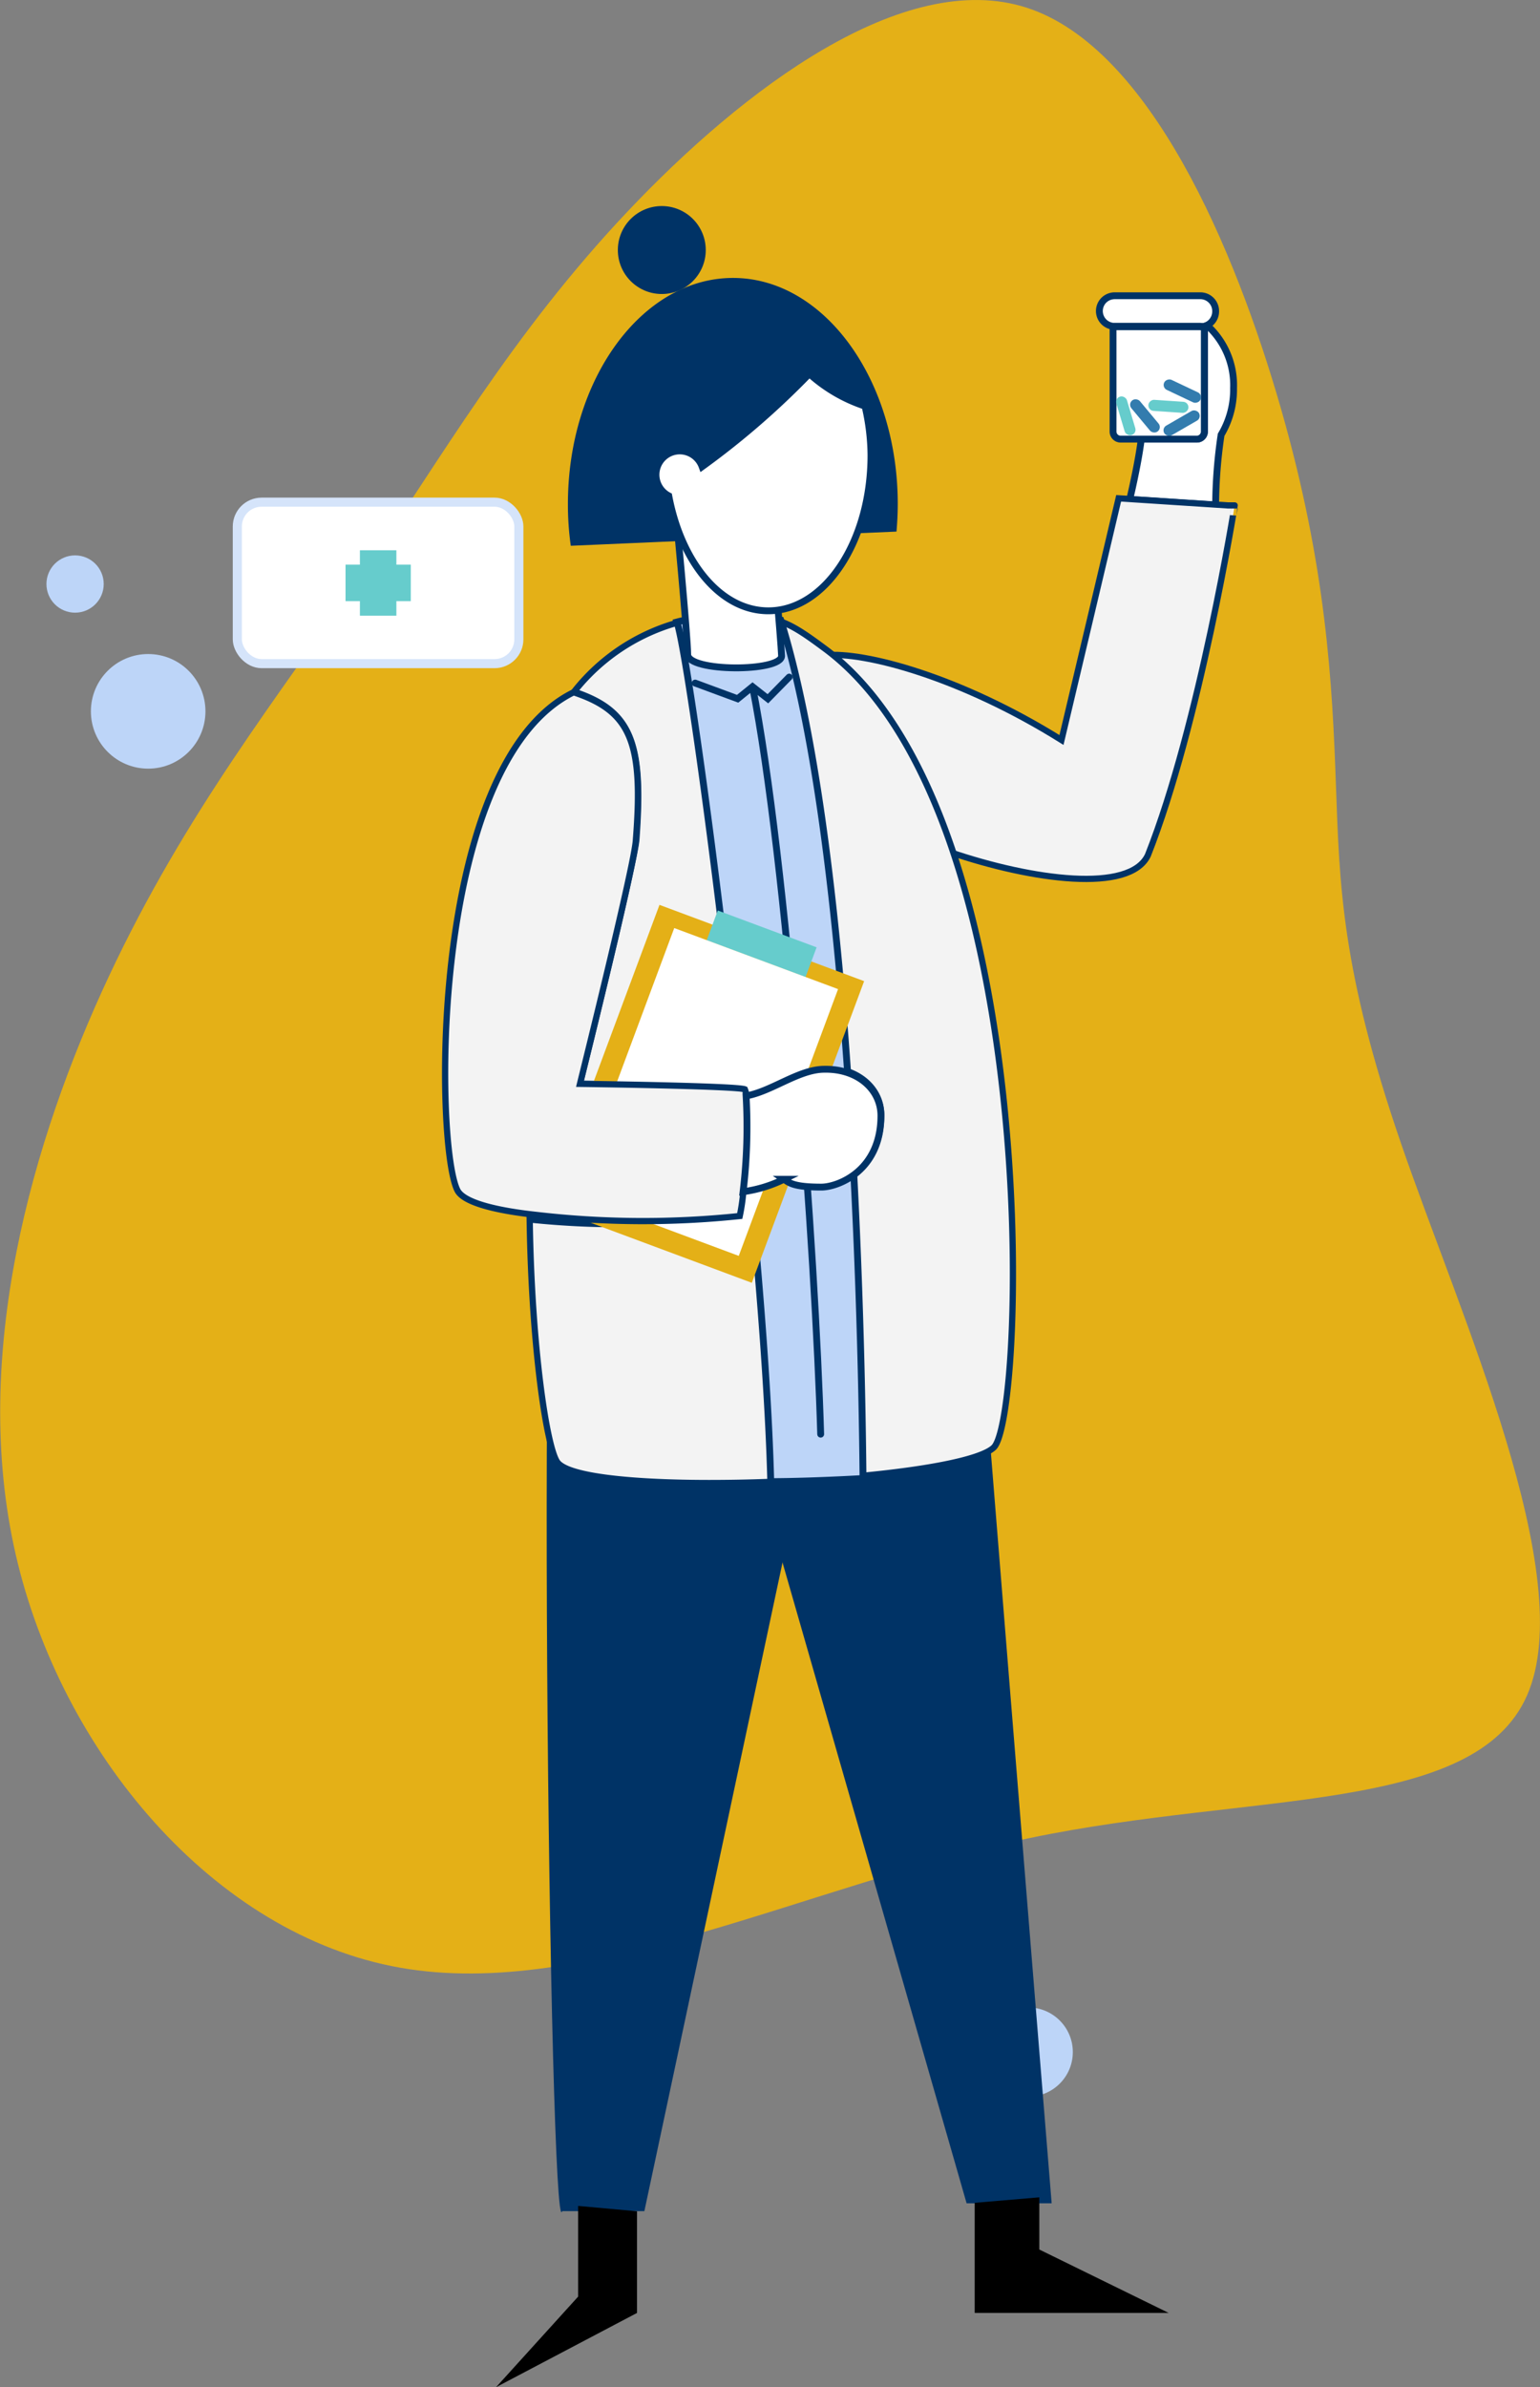
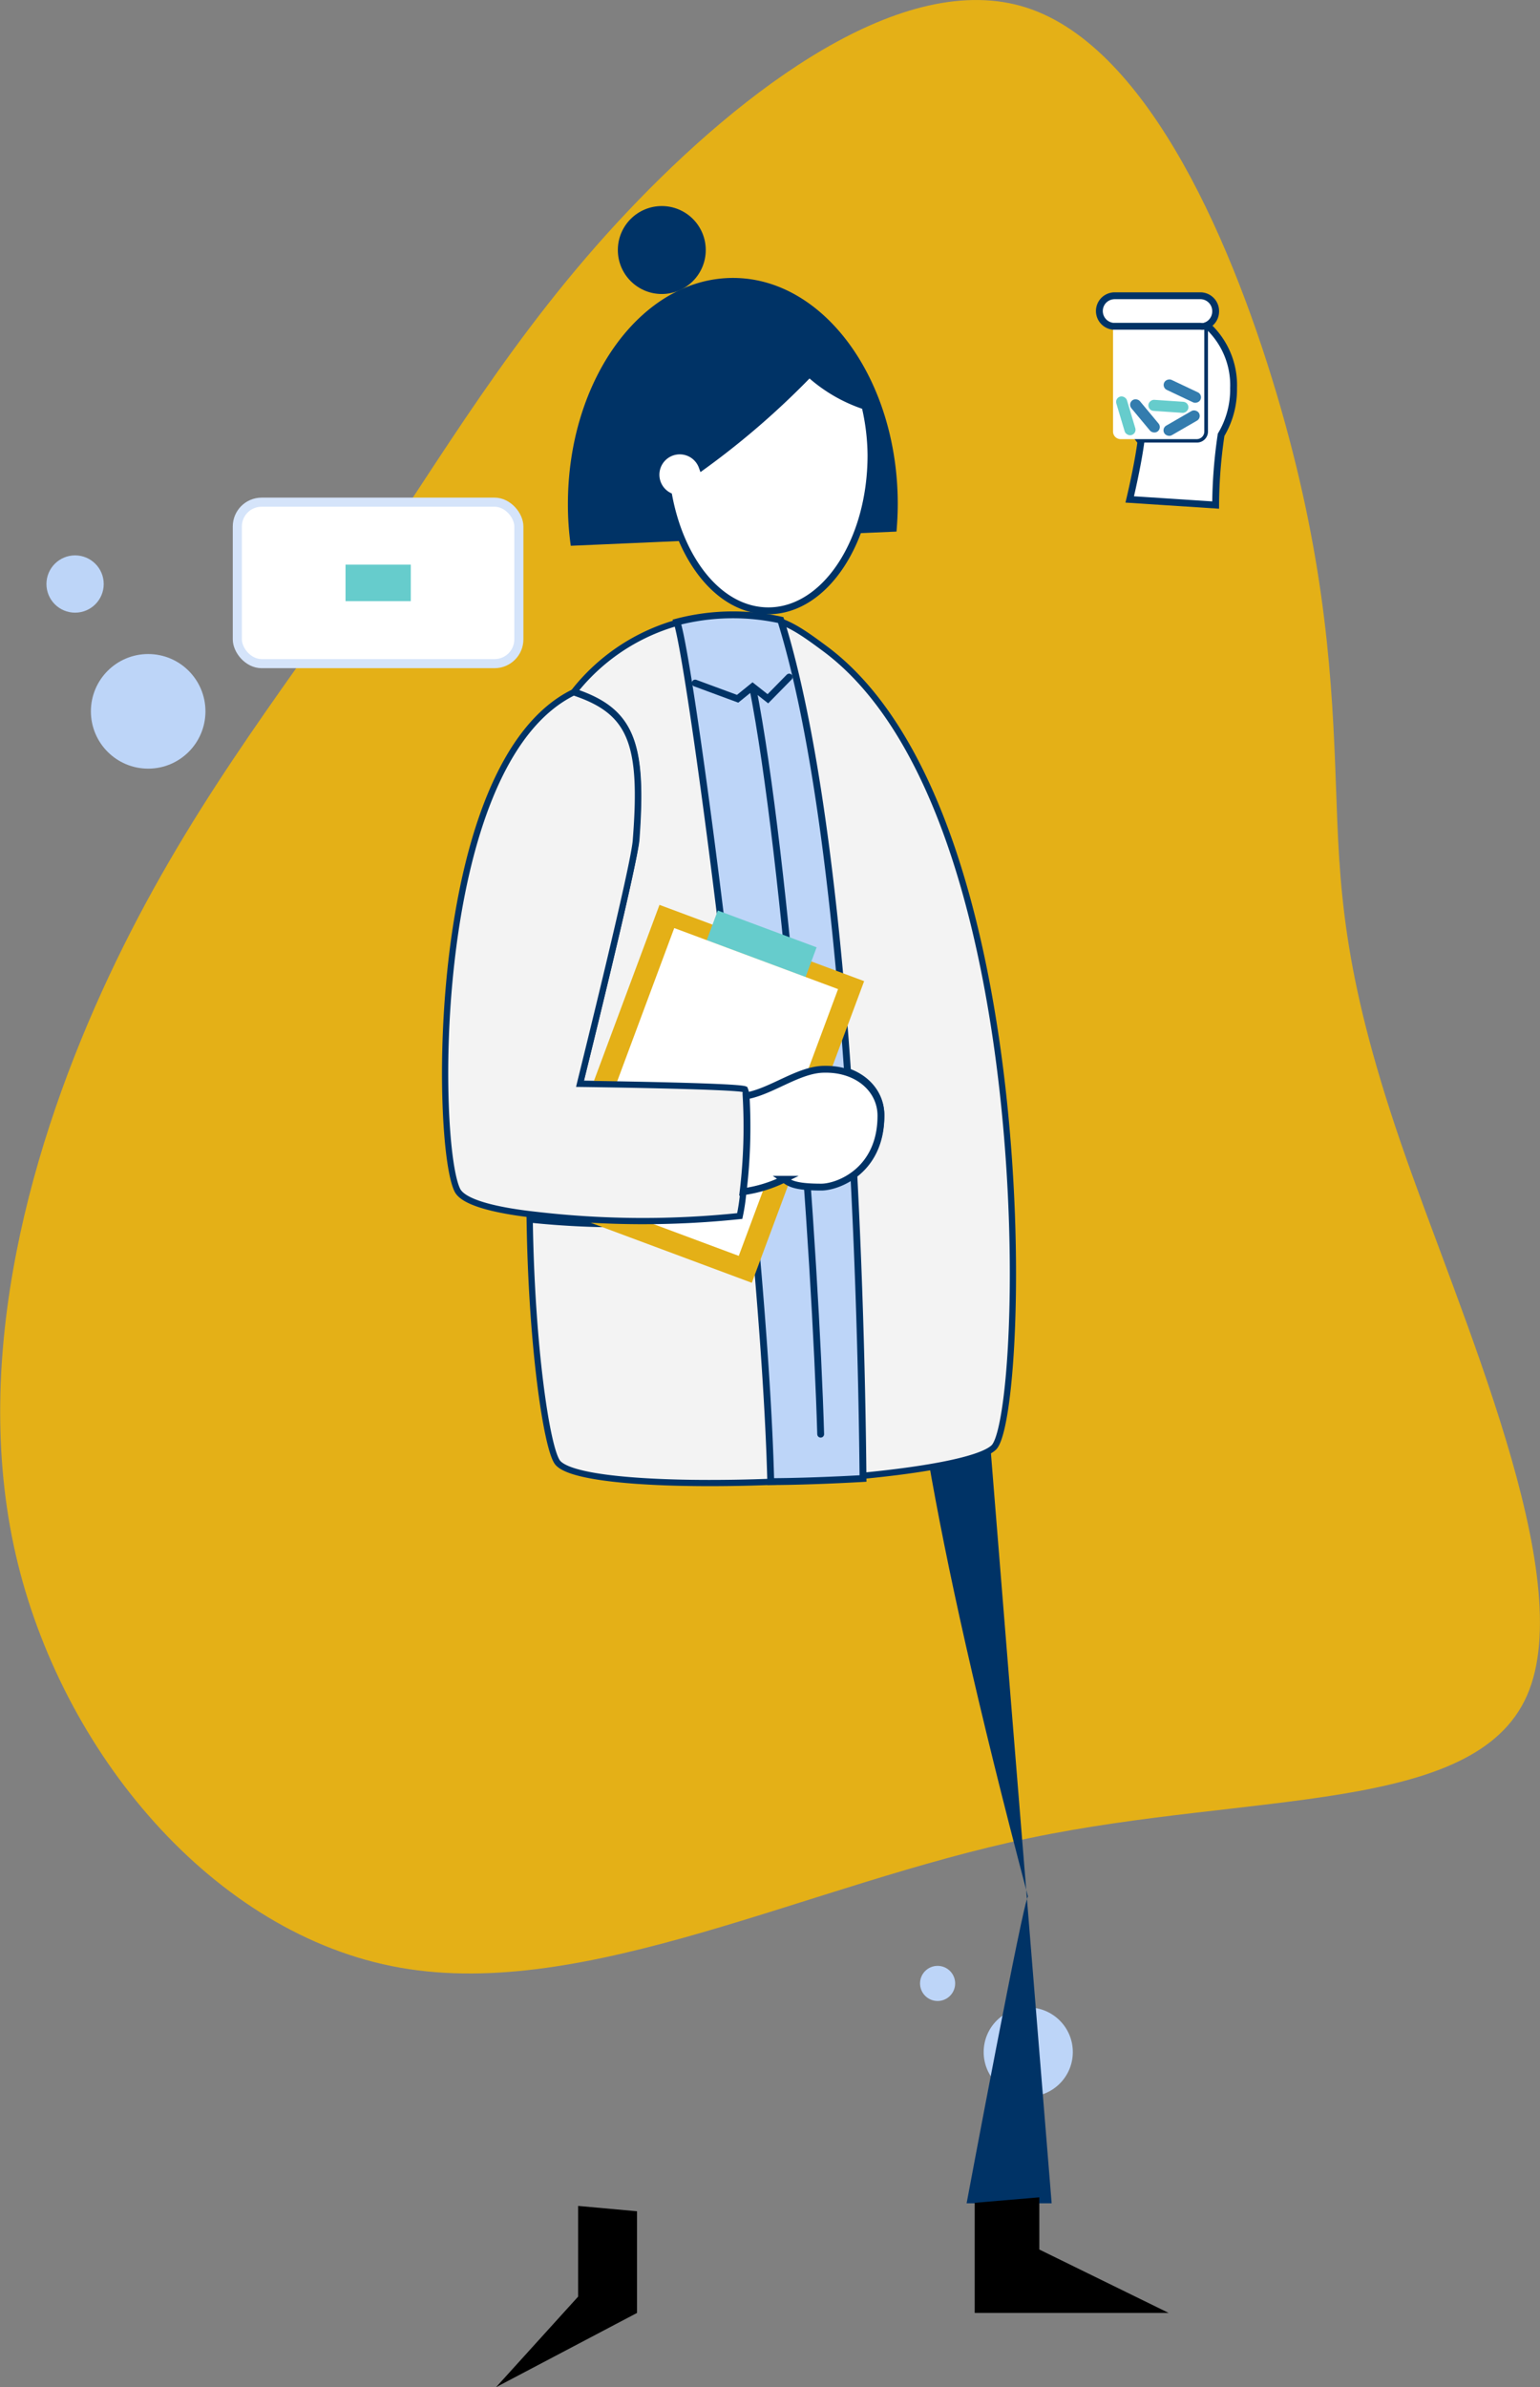
<svg xmlns="http://www.w3.org/2000/svg" viewBox="0 0 123.68 191.62">
  <rect x="0" y="0" width="123.68" height="191.62" fill="#808080" stroke="none" />
  <defs>
    <style>.cls-1{fill:#e4b017;}.cls-2,.cls-8{fill:#bdd5f8;}.cls-3{fill:#036;}.cls-11,.cls-4,.cls-5{fill:#fff;}.cls-4,.cls-6,.cls-7,.cls-8{stroke:#036;}.cls-4,.cls-6,.cls-8{stroke-linecap:round;stroke-width:0.55px;}.cls-11,.cls-12,.cls-4,.cls-6,.cls-7,.cls-8{stroke-miterlimit:10;}.cls-12,.cls-6{fill:none;}.cls-7{fill:#f3f3f3;stroke-width:0.5px;}.cls-9{fill:#6cc;}.cls-10{fill:#337cae;}.cls-11{stroke:#d5e4fa;stroke-width:0.73px;}.cls-12{stroke:#6cc;stroke-width:2.93px;}</style>
  </defs>
  <title>zPharma</title>
  <g id="Layer_2" data-name="Layer 2">
    <g id="Layer_1-2" data-name="Layer 1">
      <path class="cls-1" d="M28.91,46.32C35.47,36.73,41.1,26.82,50.38,17S72.56-2.58,82.46.62,99.2,20,102.87,32.78,107,54.92,107.29,63s.44,14.84,5.21,28.73,14.33,34.81,10.14,44.36-22.06,7.73-39.89,11.44-35.6,13.06-50.6,10.42S4.88,140.63,1.25,124.73s1.3-33.15,7.5-46.37S22.4,55.87,28.91,46.32Z" />
      <circle class="cls-2" cx="82.58" cy="164.72" r="3.58" />
      <circle class="cls-2" cx="75.3" cy="159.21" r="1.41" />
      <circle class="cls-2" cx="11.9" cy="57.1" r="4.6" />
      <circle class="cls-2" cx="6.03" cy="46.88" r="2.3" />
-       <path class="cls-3" d="M45.15,82.88c-2.21,6.73-1,97.87,0,94.61h6.6l18.4-86.34C63,89.78,51.34,85.48,45.15,82.88Z" />
-       <path class="cls-3" d="M77.63,91.86c.14,2.83,6.83,85,6.83,85H77.63L59.89,115.14s4.62-24.68,4.93-24.62C66.33,90.92,74.69,92.39,77.63,91.86Z" />
+       <path class="cls-3" d="M77.63,91.86c.14,2.83,6.83,85,6.83,85H77.63s4.62-24.68,4.93-24.62C66.33,90.92,74.69,92.39,77.63,91.86Z" />
      <polyline points="51.16 177.5 51.16 185.66 39.84 191.62 46.43 184.35 46.43 177.07" />
      <polyline points="78.28 176.82 78.28 185.66 93.86 185.66 83.47 180.57 83.47 176.38" />
      <path class="cls-4" d="M99.07,31.15a7.08,7.08,0,0,1-1,3.75,39.65,39.65,0,0,0-.44,5.64l-6.9-.45c.3-1.27.7-3.15.9-4.63l-.16-.21h4.66a.61.61,0,0,0,.61-.61V26.2l.21-.08A6.47,6.47,0,0,1,99.07,31.15Z" />
      <path class="cls-5" d="M96.72,26.28v8.36a.61.61,0,0,1-.61.61H90a.61.61,0,0,1-.61-.61V26.23h7a1.17,1.17,0,0,0,.32,0Z" />
      <path class="cls-5" d="M97.63,25a1.23,1.23,0,0,1-.36.87,1.16,1.16,0,0,1-.34.24l-.21.08a1.17,1.17,0,0,1-.32,0h-7a1.23,1.23,0,0,1-.75-2.09,1.25,1.25,0,0,1,.87-.36H96.4A1.23,1.23,0,0,1,97.63,25Z" />
-       <path class="cls-6" d="M96.72,26.28v8.36a.61.61,0,0,1-.61.61H90a.61.61,0,0,1-.61-.61V26.23h7a1.17,1.17,0,0,0,.32,0Z" />
-       <path class="cls-7" d="M92.19,68.65c-1.45,3.07-9.29,2-15.87-.24C74,61.71,70.76,56,66.25,52.6c3.16-.32,10.9,1.74,19,6.8C85.78,57.2,89.84,40,89.84,40l1.87.12,6.9.45.55,0S96.36,58.12,92.19,68.65Z" />
      <path class="cls-7" d="M79.8,116.2c-3,2.78-32.49,4.12-35,1.22-.86-1-2.11-9.17-2.26-19.53a68.65,68.65,0,0,0,16.87-.31,15.74,15.74,0,0,0,.29-2,10.76,10.76,0,0,0,3.28-1c.41.29.77.63,3,.63,1.32,0,4.79-1.29,4.79-5.73,0-2.11-1.87-3.78-4.52-3.78-2,0-4.23,1.78-6.29,2.14a1.72,1.72,0,0,0-.12-.5C59.1,87.14,46.58,87,46.58,87c.32-1.3,4.39-17.76,4.53-19.64.57-7.77-.41-10.31-5-11.84a16.08,16.08,0,0,1,12.21-6.13c4-.13,5.09.57,8,2.73,4.51,3.38,7.77,9.12,10.07,15.81C83,87.2,81.73,114.43,79.8,116.2Z" />
      <path class="cls-8" d="M62.7,49.77a17.84,17.84,0,0,0-8.33.16c1.21,3.63,7,47.95,7.53,69,2,0,5-.11,7.41-.25C69.16,102.6,68.1,67.09,62.7,49.77Z" />
      <path class="cls-8" d="M60.44,55.12c2.73,13.81,5.06,45.73,5.47,60" />
-       <path class="cls-4" d="M62.77,52.65c0,1.3-7.54,1.3-7.54-.12s-1-11.94-1-11.94l7.5-.62S62.76,51.83,62.77,52.65Z" />
      <path class="cls-3" d="M72,42.67c.06-.73.1-1.46.1-2.22,0-10-5.93-18.14-13.23-18.14S45.61,30.43,45.61,40.45a23.61,23.61,0,0,0,.23,3.36Z" />
      <circle class="cls-3" cx="53.15" cy="20.07" r="3.53" />
      <path class="cls-4" d="M69.47,32.6h0A12.43,12.43,0,0,1,65,30a64.63,64.63,0,0,1-8.61,7.46,1.91,1.91,0,1,0-2.68,2.34c1,5.31,4.15,9.23,8,9.23,4.55,0,8.24-5.59,8.24-12.5A17.73,17.73,0,0,0,69.47,32.6Z" />
      <rect class="cls-1" x="43.76" y="79.03" width="25.84" height="17.54" transform="translate(-45.39 110.27) rotate(-69.57)" />
      <rect class="cls-9" x="59.89" y="71.53" width="2.55" height="8.47" transform="translate(-31.18 106.63) rotate(-69.57)" />
      <rect class="cls-5" x="45.31" y="80.64" width="22.85" height="14.04" transform="translate(-45.21 110.22) rotate(-69.57)" />
      <path class="cls-7" d="M59.7,95.61a15.74,15.74,0,0,1-.29,2,74.36,74.36,0,0,1-16.36-.09c-3.31-.36-5.78-1-6.3-1.95-1.83-3.44-2.36-34.28,9.32-40,4.63,1.53,5.61,4.07,5,11.84C51,69.22,46.9,85.68,46.58,87c0,0,12.52.16,13.24.44a1.72,1.72,0,0,1,.12.5A43.66,43.66,0,0,1,59.7,95.61Z" />
      <path class="cls-6" d="M97.63,25a1.23,1.23,0,0,1-.36.87,1.16,1.16,0,0,1-.34.24l-.21.08a1.17,1.17,0,0,1-.32,0h-7a1.23,1.23,0,0,1-.75-2.09,1.25,1.25,0,0,1,.87-.36H96.4A1.23,1.23,0,0,1,97.63,25Z" />
      <rect class="cls-10" x="93.29" y="33.52" width="3.22" height="0.89" rx="0.44" transform="translate(-4.27 52) rotate(-30)" />
      <rect class="cls-10" x="94.52" y="29.79" width="0.89" height="3.22" rx="0.44" transform="translate(25.97 103.82) rotate(-64.69)" />
      <rect class="cls-9" x="89.97" y="31.77" width="0.89" height="3.22" rx="0.44" transform="translate(-5.77 27.27) rotate(-16.63)" />
      <rect class="cls-10" x="91.51" y="31.77" width="0.89" height="3.22" rx="0.44" transform="translate(-0.06 66.6) rotate(-39.8)" />
      <rect class="cls-9" x="93.4" y="31.01" width="0.89" height="3.22" rx="0.44" transform="translate(54.94 124.04) rotate(-86.12)" />
      <polyline class="cls-8" points="55.83 54.83 59.24 56.09 60.44 55.12 61.67 56.09 63.38 54.35" />
      <rect class="cls-11" x="19.06" y="40.31" width="22.61" height="12.96" rx="1.95" />
-       <line class="cls-12" x1="30.37" y1="44.17" x2="30.37" y2="49.42" />
      <line class="cls-12" x1="27.75" y1="46.79" x2="32.99" y2="46.79" />
      <path class="cls-4" d="M70.75,89.56c0,4.44-3.47,5.73-4.79,5.73-2.21,0-2.57-.34-3-.63a10.76,10.76,0,0,1-3.28,1,43.66,43.66,0,0,0,.24-7.69c2.06-.36,4.24-2.14,6.29-2.14C68.88,85.78,70.75,87.45,70.75,89.56Z" />
    </g>
  </g>
</svg>